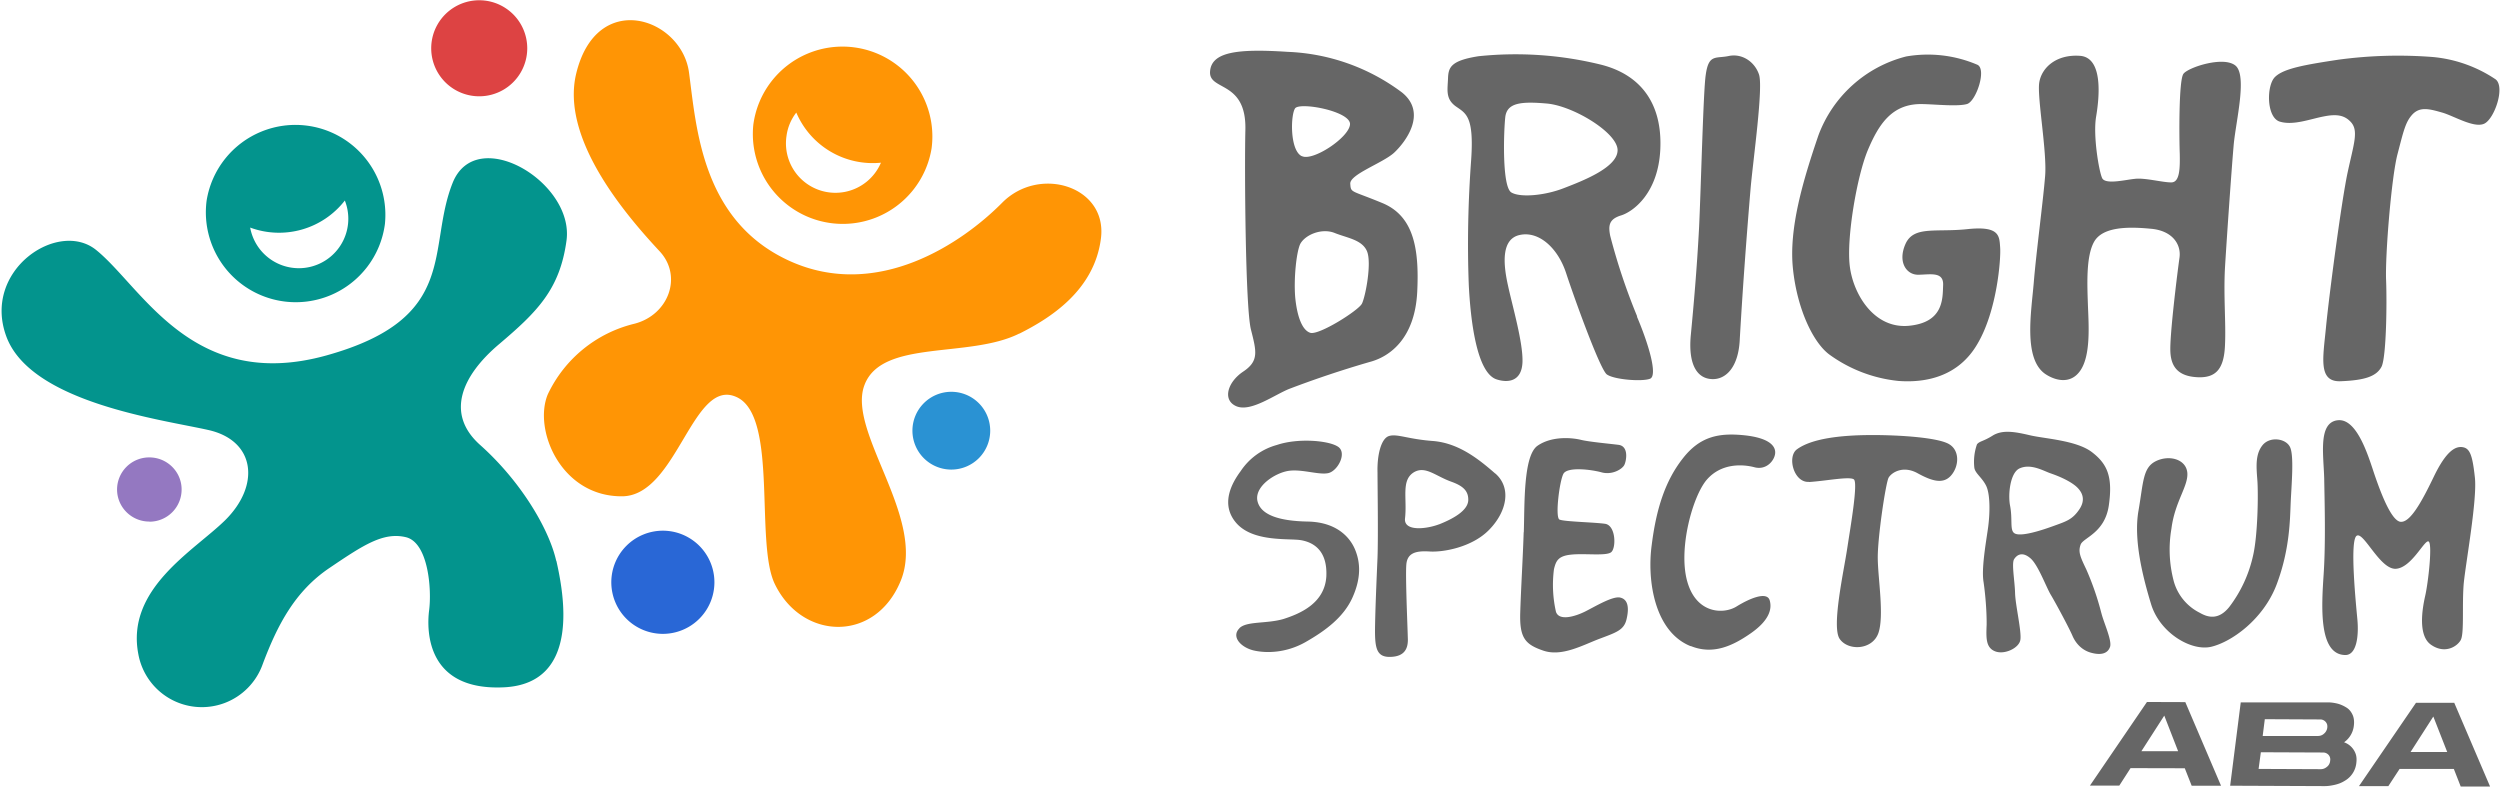
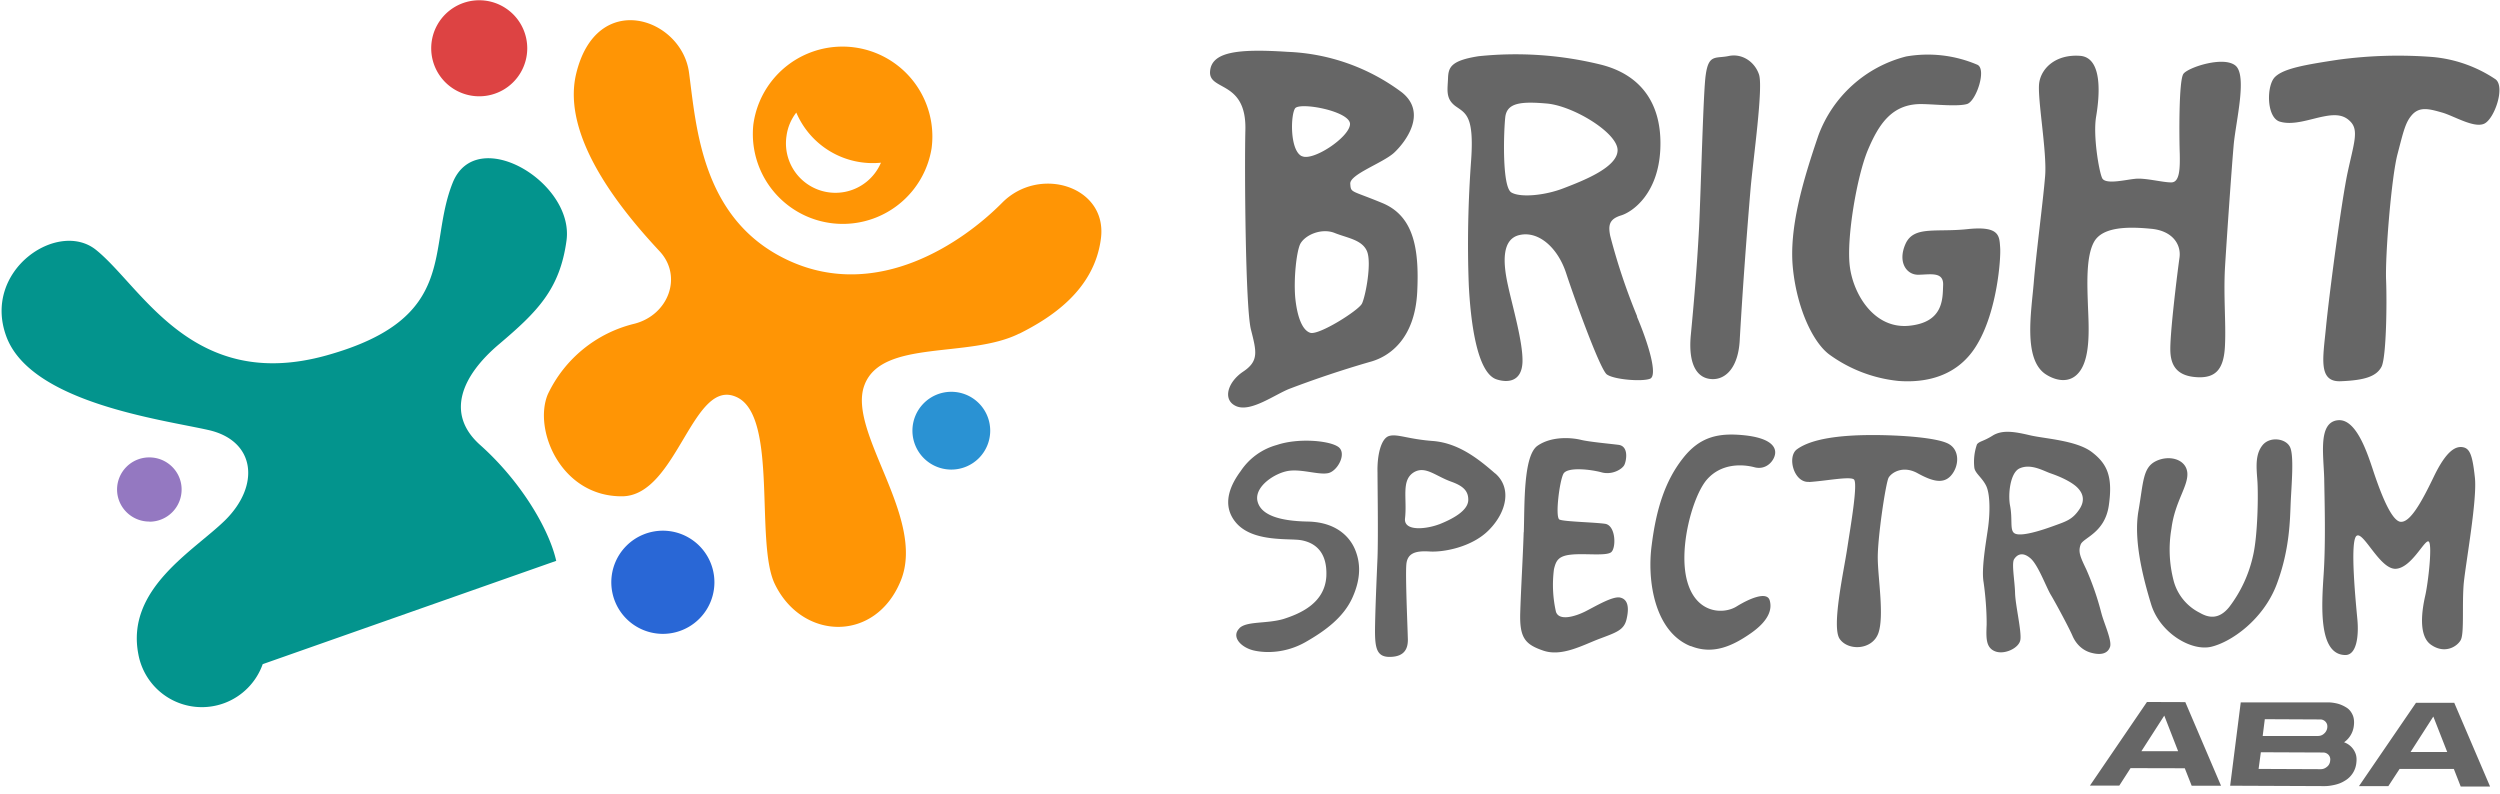
<svg xmlns="http://www.w3.org/2000/svg" width="189" height="60" fill="none">
  <g clip-path="url(#a)">
-     <path d="M15.62 15.17a6.79 6.79 0 1 0 13.48 1.76 6.8 6.8 0 0 0-13.48-1.76Zm3.28 2.03a6.3 6.3 0 0 0 7.17-2.04 3.74 3.74 0 1 1-7.16 2.03l-.01.01Z" fill="#03948D" />
    <path d="M56.95 9.44a6.8 6.8 0 0 0 13.48 1.76 6.79 6.79 0 1 0-13.48-1.76Zm2.51.84c.09-.68.36-1.28.74-1.77a6.28 6.28 0 0 0 6.4 3.79 3.74 3.74 0 0 1-7.14-2.02Z" fill="#FF9505" />
    <path d="M77.05 25.22c-3.8 1.9-10.4.4-11.7 3.9-1.32 3.51 4.66 10.01 2.76 14.75-1.9 4.73-7.47 4.57-9.54.27-1.5-3.13.26-12.6-2.84-14.1-3.35-1.63-4.51 7.4-8.66 7.48-4.64.06-6.77-5.01-5.66-7.7a9.79 9.79 0 0 1 6.57-5.35c2.56-.67 3.64-3.57 1.9-5.46-2.65-2.84-7.47-8.52-6.33-13.4 1.53-6.47 7.99-4.28 8.54-.12.56 4.16.96 11.24 7.63 14.25 6.66 3 13.06-1.4 16.04-4.41 2.83-2.86 7.98-1.23 7.47 2.7-.5 3.94-3.85 6.03-6.16 7.19h-.02Z" fill="#FF9505" />
-     <path d="M42.05 42.4c-.54-2.4-2.66-6-5.74-8.75-2.69-2.39-1.36-5.28 1.42-7.63 2.9-2.46 4.6-4.15 5.1-7.85.58-4.4-6.8-8.79-8.6-4.37-2 4.98.58 10.25-9.55 13.07-10.13 2.82-13.94-5.17-17.41-7.97-2.88-2.33-8.64 1.54-6.79 6.54 1.85 5 11.73 6.27 15.28 7.07 3.55.8 3.94 4.18 1.25 6.83-2.37 2.32-7.51 5.17-6.55 10.12a4.88 4.88 0 0 0 9.4.75c1.11-2.95 2.43-5.5 5.03-7.26 2.6-1.76 4.09-2.74 5.79-2.34 1.7.4 1.97 3.94 1.76 5.54-.2 1.6-.16 6.1 5.68 5.81 5.84-.3 4.48-7.16 3.94-9.57Z" fill="#03948D" />
+     <path d="M42.05 42.4c-.54-2.4-2.66-6-5.74-8.75-2.69-2.39-1.36-5.28 1.42-7.63 2.9-2.46 4.6-4.15 5.1-7.85.58-4.4-6.8-8.79-8.6-4.37-2 4.98.58 10.25-9.55 13.07-10.13 2.82-13.94-5.17-17.41-7.97-2.88-2.33-8.64 1.54-6.79 6.54 1.85 5 11.73 6.27 15.28 7.07 3.55.8 3.94 4.18 1.25 6.83-2.37 2.32-7.51 5.17-6.55 10.12a4.88 4.88 0 0 0 9.4.75Z" fill="#03948D" />
    <path d="M36.22 7.28a3.63 3.63 0 1 0 .02-7.26 3.63 3.63 0 0 0-.02 7.26Z" fill="#DD4343" />
    <path d="M71.93 35.5a2.94 2.94 0 1 0-2.95-2.93 2.94 2.94 0 0 0 2.95 2.93Z" fill="#2A92D3" />
    <path d="M11.29 39.44A2.43 2.43 0 0 0 13.73 37c0-1.34-1.1-2.42-2.44-2.42A2.43 2.43 0 0 0 8.85 37c0 1.34 1.09 2.43 2.44 2.43Z" fill="#9478C1" />
    <path d="M50.1 47.92a3.9 3.9 0 1 0 .02-7.8 3.9 3.9 0 0 0-.01 7.8Z" fill="#2967D6" />
    <path d="M107.14 22.11c.17-3.36-.28-5.8-2.66-6.77-2.37-.98-2.35-.74-2.4-1.45-.04-.71 2.45-1.56 3.31-2.34.86-.8 2.54-3 .6-4.56a15.4 15.4 0 0 0-8.64-3.07c-3.8-.25-5.77 0-5.87 1.49-.1 1.49 2.77.64 2.67 4.43-.07 2.93 0 13.4.42 15.07.42 1.66.62 2.38-.58 3.18-1.2.8-1.6 2.18-.5 2.63 1.1.44 2.9-.9 4-1.33a78.7 78.7 0 0 1 6.04-2.02c1.66-.43 3.43-1.9 3.61-5.26ZM98.4 11.8c-.9-.47-.83-3.12-.49-3.61.37-.5 4.26.23 4.15 1.23-.1 1-2.83 2.8-3.64 2.38h-.02Zm4.56 11.16c-.27.52-3.25 2.4-3.9 2.2-.62-.19-1-1.25-1.14-2.66-.12-1.4.08-3.4.37-4.04.36-.7 1.6-1.23 2.58-.86.96.39 2.07.51 2.46 1.36.4.86-.1 3.47-.37 4Zm20.81.96a46.38 46.38 0 0 1-2.04-6.1c-.15-.77-.09-1.25.81-1.53.9-.27 2.83-1.66 2.98-5.02.15-3.36-1.4-5.63-4.56-6.4-3-.73-6.1-.94-9.18-.62-2.1.33-2.28.84-2.31 1.68-.03.85-.2 1.52.56 2.09.77.55 1.42.71 1.19 4.06-.23 3.15-.3 6.3-.18 9.46.13 2.6.58 6.64 2.1 7.14.82.27 1.9.2 1.96-1.3.05-1.5-.77-4.26-1.11-5.86-.35-1.6-.5-3.47.92-3.76 1.4-.3 2.84.94 3.48 2.86.63 1.93 2.56 7.27 3.08 7.68.53.4 2.68.57 3.28.33.59-.25-.13-2.66-1-4.7h.02Zm-5.56-9.69c-1.44.56-3.28.72-3.95.32-.72-.43-.58-4.63-.46-5.7.13-1.07 1.15-1.2 3.17-1.02 2 .19 5.35 2.23 5.32 3.54-.02 1.3-2.65 2.31-4.08 2.86Zm10.74-8.54c-.18 1.23-.35 8.33-.5 11.52-.17 3.2-.41 5.88-.63 8.18-.2 2.3.56 3.23 1.6 3.27 1.04.05 2.03-.88 2.11-3.07.22-3.8.5-7.6.82-11.4.2-2.2.96-7.6.63-8.56-.32-.95-1.26-1.6-2.27-1.4-1.01.22-1.54-.18-1.76 1.46Zm16.44 2.18c.95.02 2.65.2 3.33-.01.68-.23 1.48-2.61.78-2.96a9.53 9.53 0 0 0-5.4-.63 9.6 9.6 0 0 0-6.63 5.97c-1.16 3.4-2.25 7.05-1.92 10.1.32 3.05 1.55 5.62 2.8 6.5a10.72 10.72 0 0 0 5.18 1.96c2.02.15 4.53-.3 5.98-2.83 1.47-2.5 1.77-6.42 1.7-7.28-.06-.86-.05-1.62-2.45-1.37-2.4.26-4.07-.27-4.7 1.11-.62 1.38.07 2.37.99 2.34.92-.02 1.89-.24 1.85.78-.04 1.02.05 2.83-2.6 3.08-2.65.24-4.22-2.44-4.46-4.54-.25-2.09.53-6.7 1.35-8.7.84-2 1.85-3.6 4.2-3.52Zm9.2 20.38c.66.46 1.9.9 2.68-.23.79-1.14.64-3.37.58-4.88-.05-1.52-.17-3.75.47-4.87.65-1.13 2.55-1.14 4.24-.98 1.69.13 2.35 1.2 2.21 2.19-.14.98-.75 5.85-.69 7.1.05 1.22.66 1.88 2.08 1.94 1.42.06 1.98-.7 2.05-2.43.08-1.72-.12-3.7 0-5.87.13-2.18.5-7.49.66-9.3.17-1.8 1.04-5.24.12-5.97-.92-.73-3.57.15-3.92.63-.37.49-.32 4.98-.28 6.04.02 1.07.01 2.16-.63 2.17-.65.01-2-.36-2.75-.27-.74.07-2.25.46-2.49-.06-.24-.52-.7-3.23-.45-4.66.24-1.44.55-4.47-1.24-4.58-1.8-.12-2.88.91-3.06 2.01-.18 1.1.6 5.25.44 7.1-.15 1.86-.68 5.84-.86 8.07-.19 2.23-.78 5.68.84 6.85ZM177.7 9.2c.64.66.25 1.65-.22 3.84-.47 2.2-1.4 9.3-1.63 11.65-.22 2.34-.64 4.22 1.13 4.13 1.76-.07 2.7-.35 3.08-1.13.34-.79.4-4.63.33-6.49-.08-1.86.4-7.78.86-9.54.46-1.75.6-2.46 1.16-3.04.58-.58 1.3-.37 2.22-.11.9.26 2.41 1.2 3.18.84s1.6-2.77.86-3.35a10.15 10.15 0 0 0-4.75-1.69 33.74 33.74 0 0 0-7.12.2c-2.51.38-4.14.66-4.8 1.3-.67.63-.67 3.1.37 3.39 1.03.3 2.3-.21 3.32-.4 1-.2 1.56-.07 2.01.4Zm-84 38.3c-.63.63.09 1.43 1.06 1.67.97.23 2.48.2 3.94-.63 1.47-.84 2.86-1.85 3.54-3.35.68-1.5.59-2.65.24-3.55-.34-.9-1.31-2.16-3.6-2.21-2.3-.04-3.64-.55-3.83-1.62-.16-1.07 1.34-2.05 2.35-2.21 1.02-.16 2.34.34 3.05.16.72-.2 1.42-1.57.67-2.01-.74-.46-3.03-.64-4.59-.11a4.8 4.8 0 0 0-2.73 1.97c-.64.86-1.6 2.51-.31 3.96 1.3 1.44 4 1.11 4.88 1.27.89.16 2 .74 1.9 2.75-.13 2.02-1.98 2.8-3.22 3.2-1.26.38-2.8.15-3.35.7Zm19.34-11.7c-1.27-1.11-2.77-2.3-4.7-2.46-1.91-.14-2.7-.56-3.32-.38-.61.17-.92 1.45-.88 2.77 0 .95.06 4.78 0 6.42-.07 1.64-.18 4.16-.19 5.53 0 1.36.15 2.02 1.18 1.98 1.03-.03 1.35-.6 1.3-1.45-.02-.87-.19-4.68-.11-5.55.08-.83.67-1.03 1.72-.97 1.06.08 3.28-.32 4.56-1.66 1.3-1.34 1.7-3.14.44-4.24Zm-4.25 3.84c-.98.37-2.68.55-2.57-.45.17-1.52-.31-2.87.66-3.48.87-.52 1.63.27 2.82.7.9.32 1.33.7 1.3 1.43-.05.8-1.22 1.41-2.2 1.8Zm6.4.6c-.06 1.94-.2 4.15-.26 6.07s.37 2.41 1.75 2.88c1.39.47 2.94-.4 4.22-.89 1.3-.49 1.88-.66 2.07-1.5.2-.85.11-1.48-.47-1.62-.57-.15-1.95.7-2.7 1.07-.76.37-1.94.71-2.17 0a9.2 9.2 0 0 1-.15-3.22c.15-.61.3-1 1.3-1.1 1.01-.11 2.64.12 3.02-.18.39-.3.37-2.02-.45-2.15-.83-.12-3.1-.16-3.45-.32-.35-.15 0-2.94.3-3.47.31-.53 2.08-.32 2.88-.1.8.22 1.56-.24 1.72-.56.16-.32.35-1.42-.44-1.52-.8-.1-2.16-.22-2.81-.37-.67-.17-2.2-.32-3.3.43-1.1.74-.98 4.46-1.05 6.55Zm12.63 8.6c1.68.68 3.15 0 4.52-.95 1.37-.95 1.65-1.81 1.45-2.5-.2-.7-1.5-.16-2.49.45-.98.62-3.05.58-3.74-1.87-.7-2.46.4-6.45 1.47-7.7 1.11-1.28 2.73-1.18 3.63-.94.88.22 1.48-.5 1.54-1.04.06-.53-.38-1.17-2.3-1.38-1.93-.2-3.37.06-4.69 1.76-1.33 1.7-2 3.82-2.34 6.53-.37 2.73.23 6.56 2.94 7.65Zm8.94-12.4c1.28-.08 3.06-.44 3.39-.2.33.24-.24 3.52-.5 5.22-.25 1.69-1.2 5.93-.57 6.84.64.93 2.48.85 2.93-.45.44-1.3-.03-4.08-.05-5.6-.03-1.53.6-5.74.82-6.14.23-.39 1.08-.93 2.16-.35 1.07.59 1.94.88 2.55.2.62-.7.68-1.88-.12-2.37-.79-.5-3.69-.71-5.95-.7-2.27.01-4.44.26-5.56 1.07-.78.55-.25 2.55.9 2.47v.02Zm22.1 9.9a21.15 21.15 0 0 0-1.14-3.3c-.45-.94-.62-1.31-.43-1.85.16-.54 1.84-.86 2.14-3 .3-2.13-.1-3.1-1.27-4-1.16-.9-3.57-1.02-4.68-1.28-1.11-.26-2.05-.44-2.8 0-.74.47-1.02.43-1.22.68a4 4 0 0 0-.2 1.77c.06.43.59.74.9 1.38.3.64.3 2.05.12 3.28s-.49 3.04-.32 4c.14.97.24 2.22.23 3.21-.04.99-.07 1.73.64 2.01.71.28 1.82-.25 1.91-.87.1-.64-.37-2.59-.4-3.51-.02-.93-.28-2.27-.07-2.59.22-.34.62-.57 1.2-.09.6.47 1.22 2.22 1.59 2.82.37.62 1.38 2.5 1.62 3.07.25.58.74 1.13 1.5 1.3.73.18 1.2 0 1.35-.5.12-.52-.5-1.83-.67-2.54Zm-1.67-7.82c-.5.73-.93.88-1.85 1.21-.92.34-2.66.92-3.08.56-.32-.25-.1-1.06-.3-2.07-.16-.83 0-2.45.7-2.8.87-.41 1.84.19 2.38.37.55.19 1.36.52 1.89.96.52.45.76 1.04.26 1.77Zm6.97 1.45a9.31 9.31 0 0 0 .19 4.02 3.8 3.8 0 0 0 1.96 2.34c.6.35 1.41.57 2.22-.44a9.92 9.92 0 0 0 1.8-3.88c.36-1.52.41-4.74.32-5.78-.08-1.03-.14-1.93.42-2.6.57-.66 1.78-.48 2.07.2.29.68.1 2.8.04 4.08-.06 1.3-.05 3.57-1.06 6.26-1.01 2.68-3.45 4.38-4.97 4.73-1.51.34-3.85-1.05-4.52-3.2-.66-2.16-1.34-4.93-.96-7.09.37-2.14.32-3.25 1.3-3.74 1-.5 2.28-.17 2.39.85.1 1.02-.94 2.18-1.2 4.25Zm13.13 9.55c.88.02 1.04-1.46.93-2.67-.11-1.2-.6-6.03-.05-6.35.53-.32 1.76 2.57 2.96 2.5 1.18-.08 2.14-2.17 2.46-2.07.33.1-.02 3.16-.25 4.14-.22.98-.56 3.01.47 3.69 1.03.7 1.95.12 2.22-.37.28-.5.09-2.67.23-4.3.17-1.66 1.03-6.36.84-8.01-.18-1.65-.37-2.17-.9-2.27-.55-.1-1.25.25-2.2 2.22-.95 1.98-1.79 3.46-2.5 3.42-.7-.04-1.5-2.17-1.93-3.41-.44-1.26-1.3-4.43-2.83-4.27-1.5.16-1.08 2.58-1.03 4.38.03 1.81.12 4.8-.04 7.24-.16 2.44-.4 6.1 1.63 6.13Zm-12.08 3.56 2.7 6.32h-2.22l-.52-1.32-4.1-.01-.85 1.32H158l4.31-6.32 2.9.01Zm-.54 3.72-1.05-2.7-1.73 2.69h2.78v.01Zm12.55-.68a1.43 1.43 0 0 1 .86.85c.08.21.09.45.06.7a1.76 1.76 0 0 1-.88 1.36c-.24.15-.48.24-.74.3s-.52.1-.78.1l-7.14-.03.8-6.3h6.6c.25 0 .5.04.74.1.25.07.48.18.68.31.2.13.34.32.44.54.1.23.13.5.09.82a1.76 1.76 0 0 1-.73 1.24v.01Zm-1.83-1.73-4.17-.02-.16 1.27h4.16c.18 0 .34-.05.47-.17a.7.7 0 0 0 .24-.7.55.55 0 0 0-.31-.34.54.54 0 0 0-.23-.04Zm.06 3.76c.17 0 .33-.06.47-.18a.63.63 0 0 0 .24-.46.52.52 0 0 0-.12-.44.55.55 0 0 0-.42-.18l-4.7-.02-.17 1.26 4.7.02Zm10.1-5 2.7 6.31h-2.22l-.52-1.33h-4.1l-.85 1.3h-2.22l4.31-6.3h2.9v.01Zm-.54 3.7-1.05-2.68-1.72 2.68H185Z" fill="#666" />
  </g>
  <defs>
    <clipPath id="a">
      <path fill="#fff" d="M0 0h189v59.47H0z" />
    </clipPath>
  </defs>
</svg>